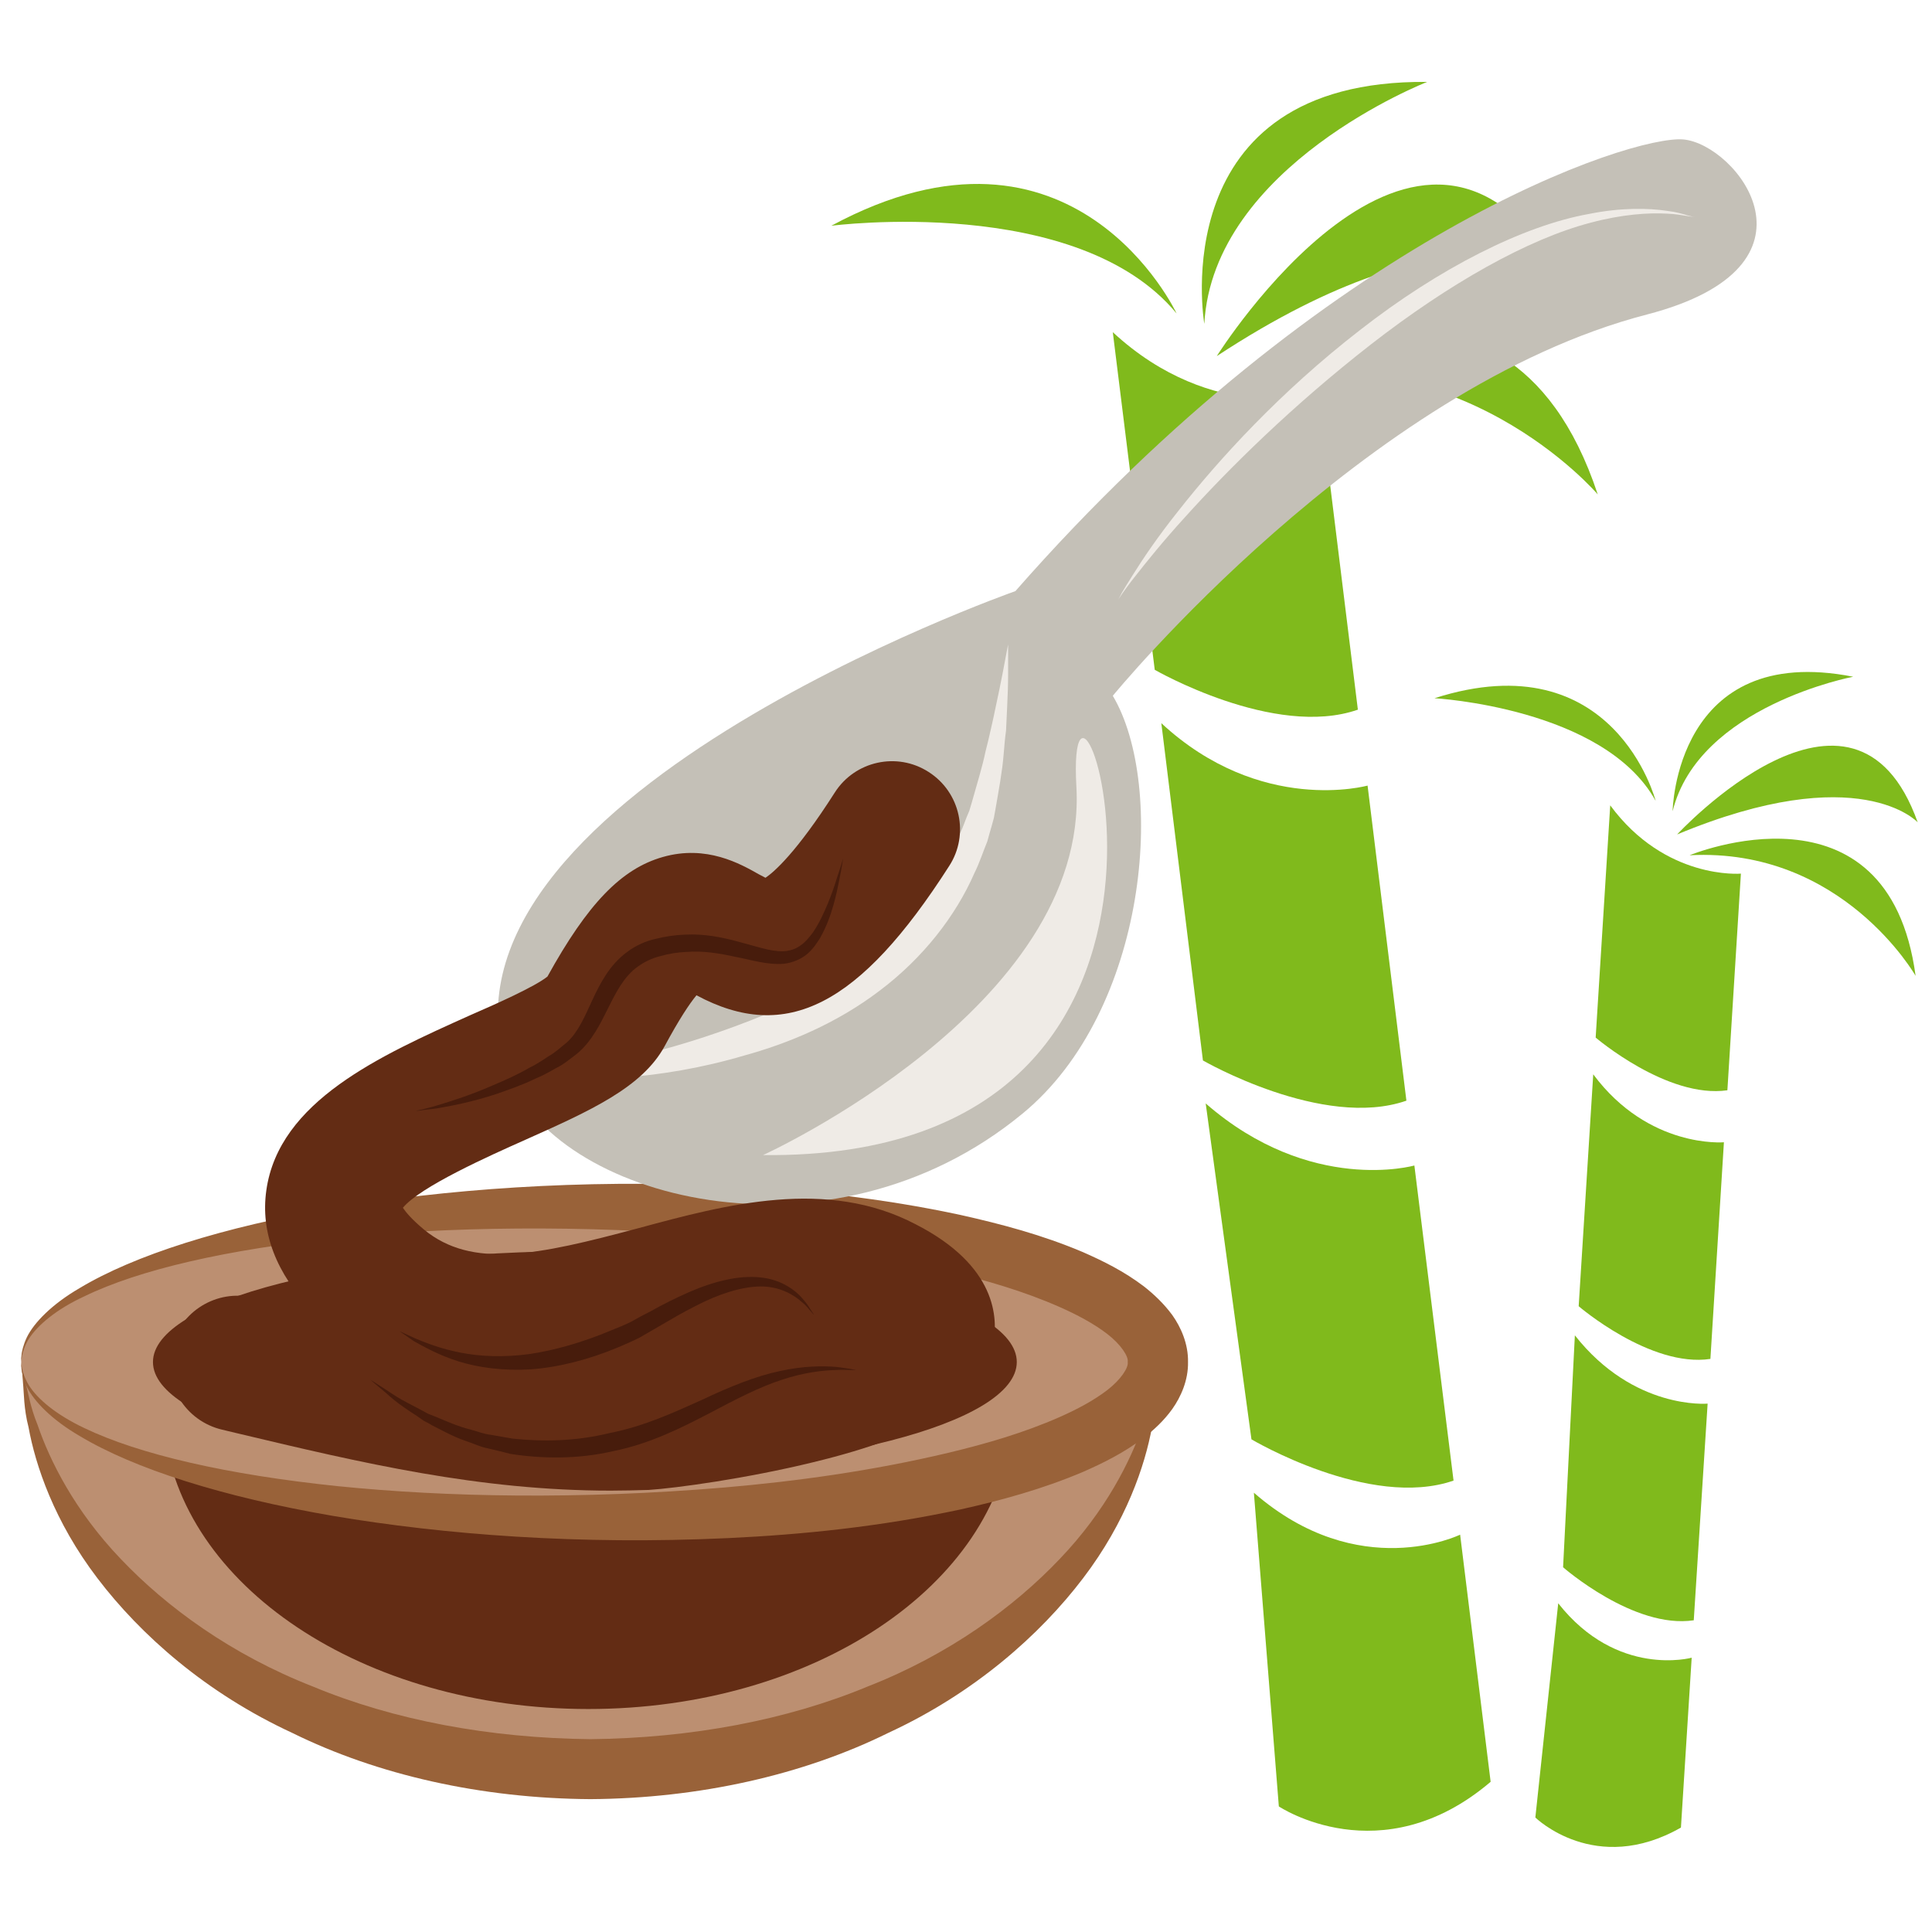
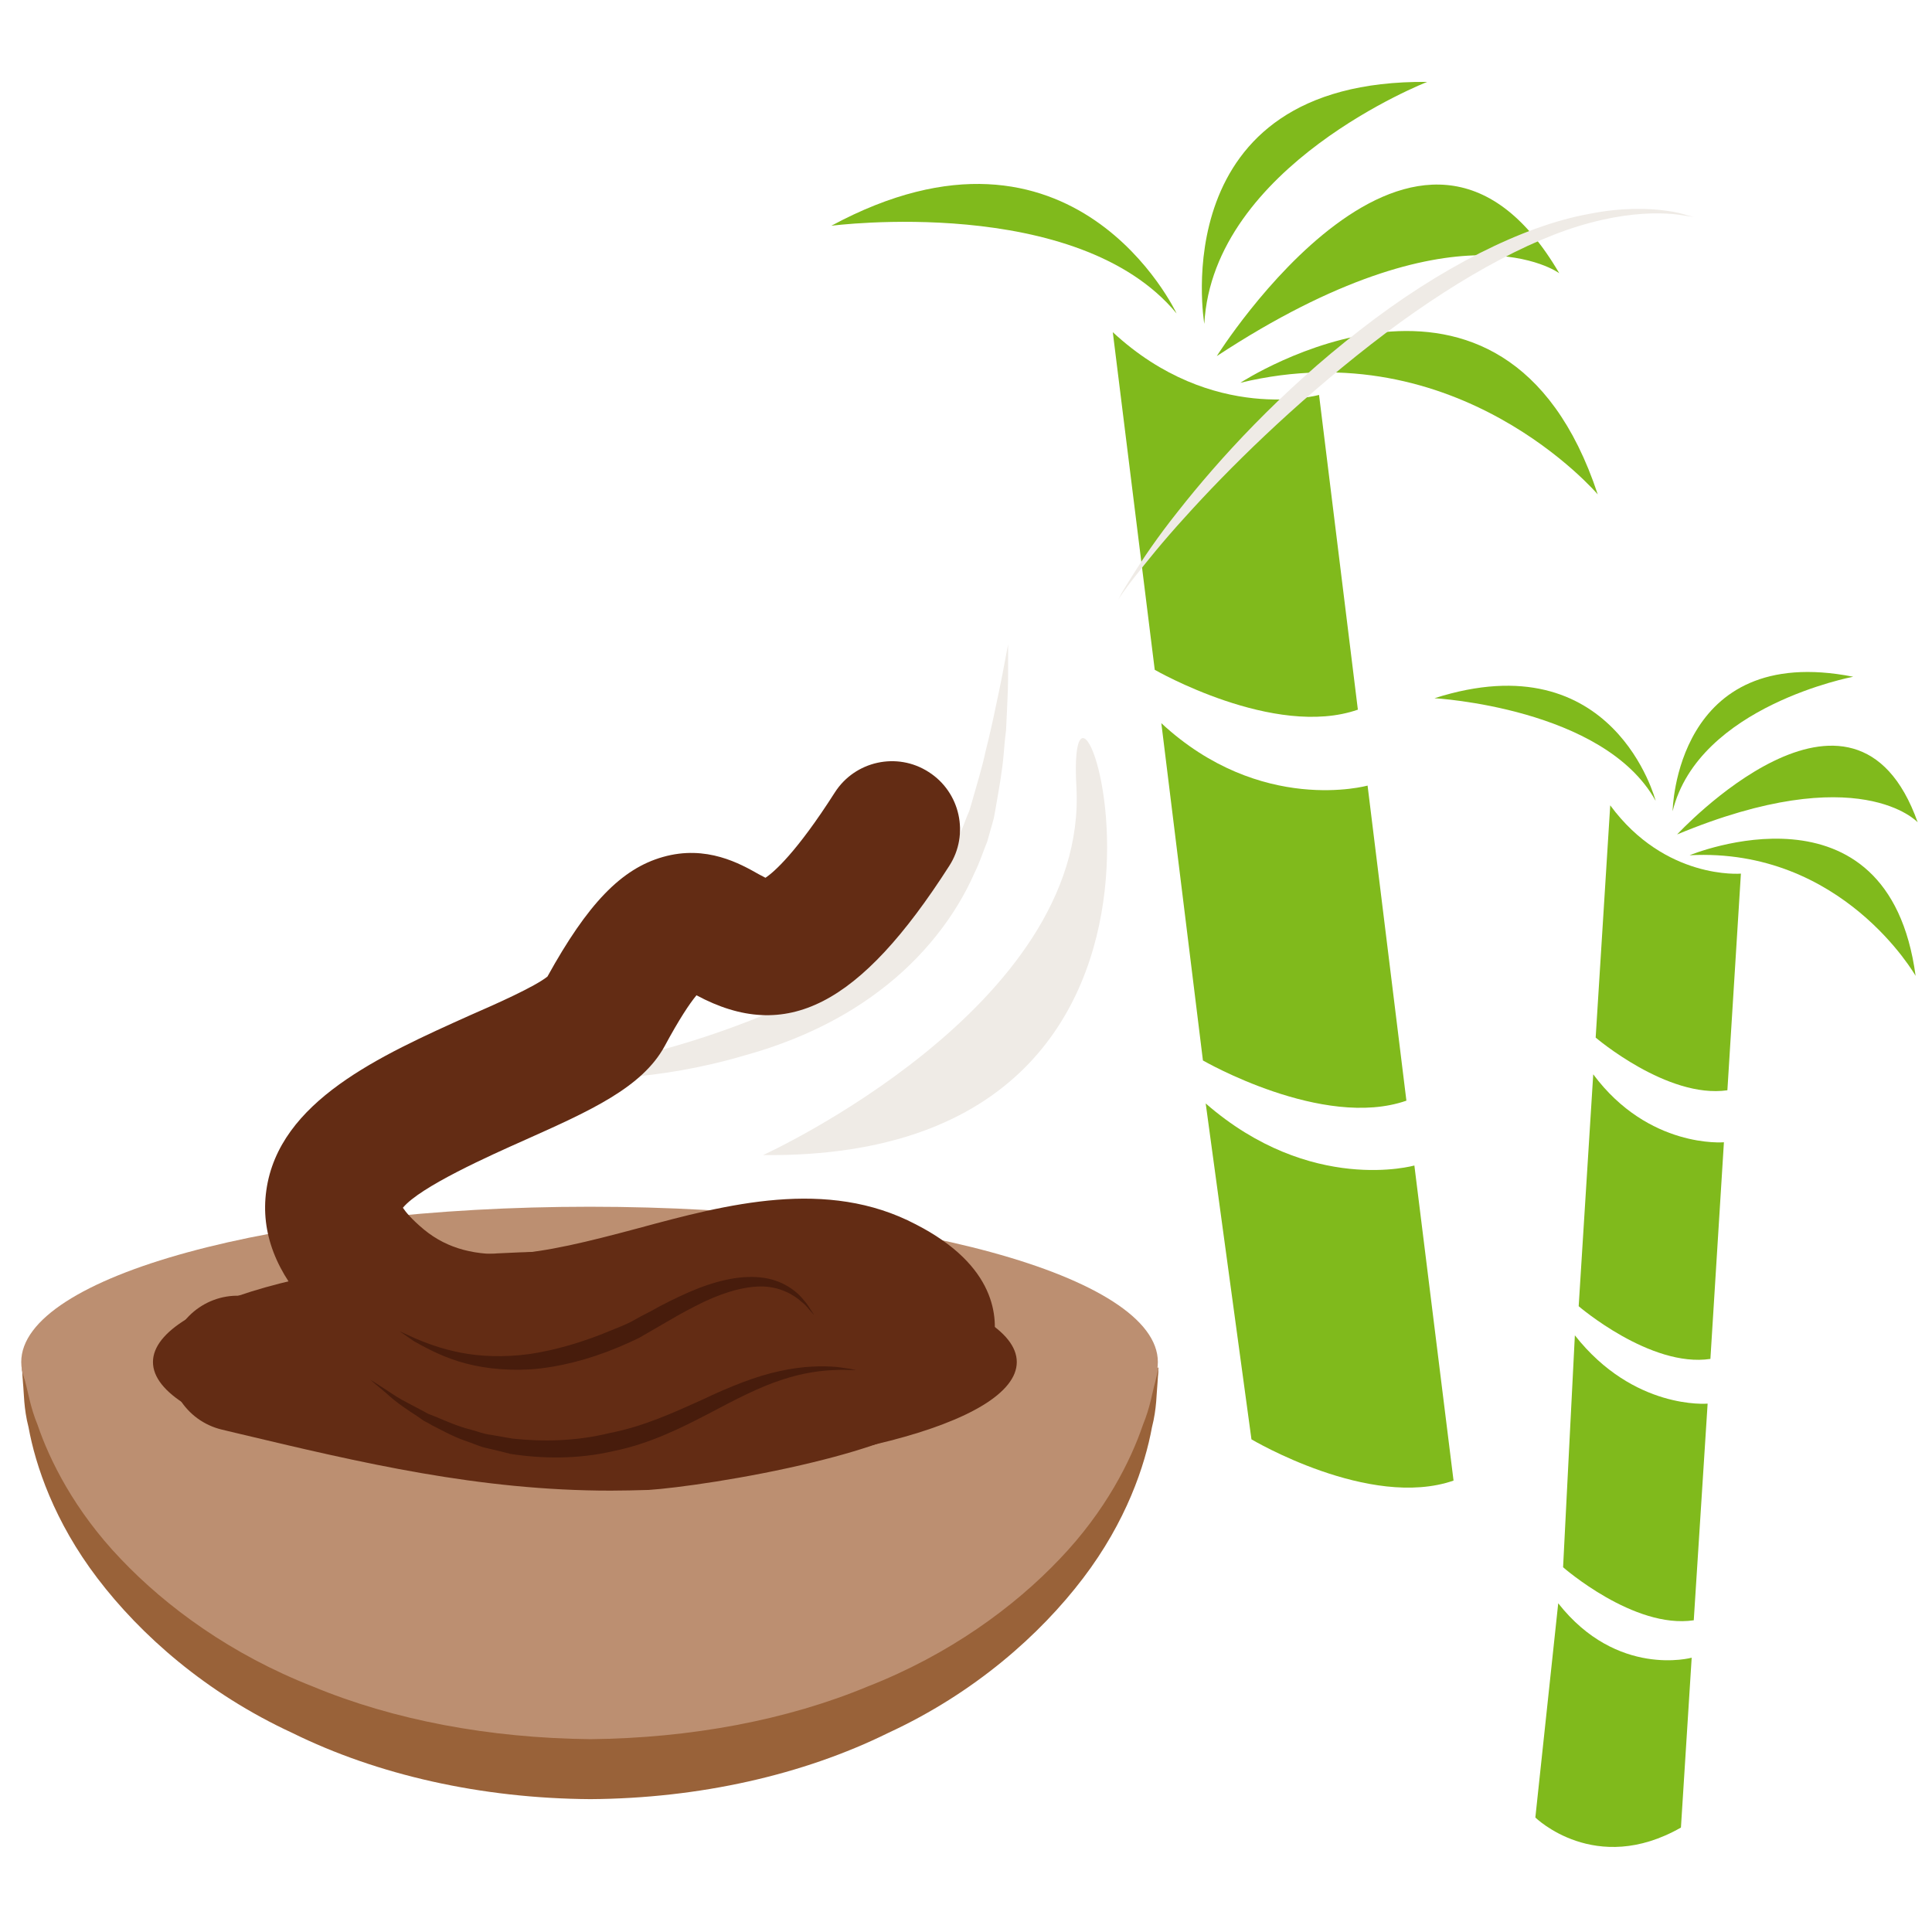
<svg xmlns="http://www.w3.org/2000/svg" id="svg70" viewBox="0 0 5573.56 5574.56" style="clip-rule:evenodd;fill-rule:evenodd;image-rendering:optimizeQuality;shape-rendering:geometricPrecision;text-rendering:geometricPrecision" version="1.1" height="55.746mm" width="55.736mm" xml:space="preserve">
  <rect x="0" y="0" width="5573.56" height="5574.56" fill="#808080" stroke="none" />
  <defs id="defs4">
    <style id="style2" type="text/css">
   
    .str0 {stroke:white;stroke-width:70.56}
    .fil7 {fill:#471C0C;fill-rule:nonzero}
    .fil4 {fill:#632C14;fill-rule:nonzero}
    .fil1 {fill:#80BA1C;fill-rule:nonzero}
    .fil3 {fill:#996239;fill-rule:nonzero}
    .fil2 {fill:#BC8F71;fill-rule:nonzero}
    .fil5 {fill:#C4C0B7;fill-rule:nonzero}
    .fil6 {fill:#EFEBE6;fill-rule:nonzero}
    .fil0 {fill:white;fill-rule:nonzero}
   
  </style>
  </defs>
  <g transform="translate(-7558.72,-11749.72)" id="Vrstva_x0020_1">
    <polygon style="fill:#ffffff;fill-rule:nonzero;stroke:#ffffff;stroke-width:70.56" id="polygon7" points="7594,11785 13097,11785 13097,17289 7594,17289 " class="fil0 str0" />
-     <path style="fill:#80ba1c;fill-rule:nonzero" id="path9" d="m 11248,16961 c 0,0 295,198 611,-71 l -88,-713 c 0,0 -292,143 -595,-121 z" class="fil1" />
    <path style="fill:#80ba1c;fill-rule:nonzero" id="path11" d="m 11169,15902 c 0,0 341,203 583,119 l -113,-909 c 0,0 -299,85 -602,-179 z" class="fil1" />
    <path style="fill:#80ba1c;fill-rule:nonzero" id="path13" d="m 11029,14809 c 0,0 346,200 587,116 l -112,-909 c 0,0 -308,86 -595,-180 z" class="fil1" />
    <path style="fill:#80ba1c;fill-rule:nonzero" id="path15" d="m 10890,13682 c 0,0 345,199 586,115 l -112,-908 c 0,0 -307,86 -595,-181 z" class="fil1" />
    <path style="fill:#80ba1c;fill-rule:nonzero" id="path17" d="m 11069,12777 c 0,0 584,-931 988,-239 0,0 -292,-218 -988,239 z" class="fil1" />
    <path style="fill:#80ba1c;fill-rule:nonzero" id="path19" d="m 11137,12854 c 0,0 760,-497 1031,322 0,0 -403,-474 -1031,-322 z" class="fil1" />
    <path style="fill:#80ba1c;fill-rule:nonzero" id="path21" d="m 11033,12684 c 0,0 -122,-705 643,-698 0,0 -618,241 -643,698 z" class="fil1" />
    <path style="fill:#80ba1c;fill-rule:nonzero" id="path23" d="m 10953,12654 c 0,0 -295,-631 -996,-253 0,0 710,-93 996,253 z" class="fil1" />
    <path style="fill:#80ba1c;fill-rule:nonzero" id="path25" d="m 11988,16993 c 0,0 173,170 420,29 l 31,-490 c 0,0 -215,59 -385,-157 z" class="fil1" />
    <path style="fill:#80ba1c;fill-rule:nonzero" id="path27" d="m 12068,16271 c 0,0 204,179 377,153 l 40,-625 c 0,0 -213,19 -383,-197 z" class="fil1" />
    <path style="fill:#80ba1c;fill-rule:nonzero" id="path29" d="m 12113,15518 c 0,0 207,178 380,152 l 39,-625 c 0,0 -217,19 -377,-196 z" class="fil1" />
    <path style="fill:#80ba1c;fill-rule:nonzero" id="path31" d="m 12162,14743 c 0,0 207,177 380,152 l 39,-625 c 0,0 -218,19 -377,-197 z" class="fil1" />
    <path style="fill:#80ba1c;fill-rule:nonzero" id="path33" d="m 12397,14157 c 0,0 510,-552 694,-35 0,0 -168,-184 -694,35 z" class="fil1" />
    <path style="fill:#80ba1c;fill-rule:nonzero" id="path35" d="m 12433,14217 c 0,0 573,-238 652,348 0,0 -211,-371 -652,-348 z" class="fil1" />
    <path style="fill:#80ba1c;fill-rule:nonzero" id="path37" d="m 12384,14090 c 0,0 7,-489 521,-388 0,0 -446,84 -521,388 z" class="fil1" />
    <path style="fill:#80ba1c;fill-rule:nonzero" id="path39" d="m 12335,14060 c 0,0 -119,-462 -638,-296 0,0 489,27 638,296 z" class="fil1" />
    <path style="fill:#bc8f71;fill-rule:nonzero" id="path41" d="m 7622,15695 c 58,649 769,1158 1640,1158 870,0 1581,-509 1639,-1158 z" class="fil2" />
    <path style="fill:#996239;fill-rule:nonzero" id="path43" d="m 10901,15695 c 0,0 -1,15 -3,44 -3,29 -2,74 -16,128 -20,110 -74,272 -199,436 -124,163 -313,331 -562,446 -245,121 -545,189 -859,191 -315,-2 -615,-70 -860,-191 -249,-115 -438,-283 -562,-446 -125,-164 -179,-326 -199,-436 -14,-54 -13,-99 -16,-128 -2,-29 -3,-44 -3,-44 0,0 3,15 10,43 8,28 14,71 35,122 35,103 107,248 240,387 132,139 319,276 554,368 233,97 510,149 801,152 290,-3 567,-55 800,-152 235,-92 422,-229 554,-368 133,-139 205,-284 240,-387 21,-51 27,-94 35,-122 7,-28 10,-43 10,-43 z" class="fil3" />
-     <path style="fill:#632c14;fill-rule:nonzero" id="path45" d="m 10479,15868 c -43,455 -574,812 -1223,812 -650,0 -1180,-357 -1224,-812 l -32,-189 2492,-15 z" class="fil4" />
    <path style="fill:#bc8f71;fill-rule:nonzero" id="path47" d="m 7620,15679 c 0,-247 734,-448 1640,-448 905,0 1639,201 1639,448 0,248 -734,448 -1639,448 -906,0 -1640,-200 -1640,-448 z" class="fil2" />
-     <path style="fill:#996239;fill-rule:nonzero" id="path49" d="m 7620,15679 c 1,-1 -2,27 22,67 25,40 79,85 159,123 160,77 414,135 731,168 316,32 698,39 1116,4 209,-18 427,-48 646,-100 109,-26 219,-58 321,-103 50,-22 99,-48 138,-78 39,-30 62,-65 59,-81 3,-16 -20,-51 -59,-81 -39,-30 -88,-56 -138,-78 -102,-45 -212,-77 -321,-103 -219,-52 -437,-81 -646,-100 -418,-35 -800,-28 -1116,4 -317,33 -571,91 -731,169 -80,37 -134,83 -159,122 -24,40 -21,68 -22,67 1,1 -5,-26 16,-71 21,-43 73,-96 152,-142 158,-95 412,-176 732,-231 320,-54 708,-84 1138,-64 215,11 441,34 673,84 116,26 234,57 352,107 59,26 118,55 176,99 28,22 57,49 82,83 24,34 46,82 45,135 1,53 -21,101 -45,135 -25,35 -54,61 -82,83 -58,44 -117,73 -176,99 -118,50 -236,82 -352,108 -232,50 -458,73 -673,83 -430,20 -818,-10 -1138,-64 -320,-55 -574,-136 -732,-231 -79,-46 -131,-99 -152,-142 -21,-45 -15,-71 -16,-71 z" class="fil3" />
    <path style="fill:#632c14;fill-rule:nonzero" id="path51" d="m 8000,15679 c 0,-177 558,-320 1246,-320 688,0 1246,143 1246,320 0,177 -558,321 -1246,321 -688,0 -1246,-144 -1246,-321 z" class="fil4" />
-     <path style="fill:#c4c0b7;fill-rule:nonzero" id="path53" d="m 9024,14843 c 128,362 925,581 1485,119 362,-298 414,-946 260,-1205 0,0 727,-889 1541,-1100 539,-140 259,-491 105,-505 -149,-13 -1023,273 -1927,1303 0,0 -1737,610 -1464,1388 z" class="fil5" />
    <path style="fill:#efebe6;fill-rule:nonzero" id="path55" d="m 10467,13609 c 0,0 0,31 0,85 0,28 -1,61 -3,100 -1,20 -2,41 -3,63 -3,22 -5,45 -7,70 -4,49 -14,102 -24,160 -1,7 -3,15 -4,22 -2,7 -4,15 -6,22 -4,15 -9,30 -13,46 -12,29 -22,61 -37,91 -54,124 -149,246 -274,340 -125,95 -264,152 -391,187 -125,37 -243,55 -342,63 -50,1 -95,3 -134,1 -39,-2 -73,-5 -101,-12 -13,-3 -25,-8 -35,-12 -10,-5 -18,-9 -24,-13 -11,-10 -17,-15 -17,-15 1,-1 25,22 79,24 26,1 59,-1 97,-5 39,-5 81,-13 128,-20 94,-21 203,-51 322,-95 118,-43 243,-101 355,-186 112,-85 200,-188 258,-297 16,-26 27,-54 40,-80 6,-13 11,-27 16,-40 3,-6 5,-13 8,-19 2,-7 4,-14 6,-20 15,-54 31,-104 41,-152 6,-23 11,-45 16,-67 5,-21 9,-41 13,-60 8,-38 15,-70 20,-97 10,-54 16,-84 16,-84 z" class="fil6" />
    <path style="fill:#632c14;fill-rule:nonzero" id="path57" d="m 9321,16050 c -381,0 -719,-80 -1076,-165 l -46,-11 c -105,-25 -171,-130 -146,-236 25,-105 131,-170 236,-145 l 47,10 c 41,10 83,20 124,30 -105,-111 -150,-228 -133,-349 36,-258 329,-389 587,-505 76,-33 188,-83 224,-112 116,-210 213,-311 333,-345 126,-36 224,20 277,50 6,3 13,7 19,10 24,-16 89,-72 200,-246 58,-91 180,-118 271,-59 91,58 118,180 59,271 -258,403 -470,512 -729,373 -20,24 -50,69 -92,147 -65,119 -214,186 -402,270 -101,45 -303,135 -353,196 8,12 25,33 61,63 139,114 327,74 618,-4 255,-69 544,-146 801,-11 232,119 239,270 222,349 -33,156 -188,257 -518,337 -192,47 -397,75 -475,80 -37,1 -73,2 -109,2 z" class="fil4" />
    <path style="fill:#efebe6;fill-rule:nonzero" id="path59" d="m 9760,15082 c 0,0 939,-427 904,-1062 -36,-634 555,1077 -904,1062 z" class="fil6" />
    <path style="fill:#efebe6;fill-rule:nonzero" id="path61" d="m 12448,12376 c 0,0 -7,-1 -21,-3 -14,-2 -34,-6 -60,-7 -53,-3 -129,2 -219,26 -181,47 -409,176 -634,351 -226,176 -411,359 -537,499 -63,69 -111,129 -144,171 -16,20 -28,37 -36,48 -8,12 -12,18 -12,18 0,0 4,-7 10,-19 7,-12 18,-30 32,-52 28,-45 71,-109 130,-183 117,-149 295,-345 525,-523 229,-179 471,-301 660,-335 94,-19 173,-17 226,-9 26,3 46,9 59,13 14,4 21,5 21,5 z" class="fil6" />
    <path style="fill:#471c0c;fill-rule:nonzero" id="path63" d="m 9907,15543 c 0,0 -3,-3 -9,-10 -6,-6 -13,-17 -26,-27 -23,-21 -65,-46 -121,-45 -55,1 -120,22 -187,57 -34,17 -68,37 -104,58 -19,11 -38,22 -57,33 -20,10 -41,19 -62,28 -84,35 -170,57 -250,63 -80,5 -153,-5 -210,-23 -57,-18 -99,-42 -128,-58 -27,-19 -42,-29 -42,-29 0,0 17,8 46,21 31,13 74,30 131,41 56,11 124,14 198,4 74,-11 154,-34 235,-68 20,-8 40,-16 58,-25 19,-11 38,-21 56,-30 37,-21 74,-39 110,-55 73,-32 146,-50 208,-43 62,6 105,40 125,66 11,12 17,24 22,31 5,7 7,11 7,11 z" class="fil7" />
    <path style="fill:#471c0c;fill-rule:nonzero" id="path65" d="m 10028,15702 c 0,0 -5,0 -15,0 -10,0 -24,-1 -43,0 -38,1 -92,7 -155,28 -63,20 -133,56 -212,98 -79,41 -170,87 -275,108 -103,24 -207,22 -297,8 -22,-6 -44,-11 -65,-16 -22,-4 -41,-14 -60,-20 -39,-13 -72,-32 -102,-47 -7,-5 -15,-8 -22,-12 -7,-5 -13,-9 -20,-14 -13,-8 -24,-16 -36,-24 -22,-15 -40,-30 -54,-43 -29,-24 -45,-38 -45,-38 0,0 18,11 50,32 15,10 34,23 58,35 12,6 24,13 38,20 6,3 13,7 20,11 8,3 15,6 23,9 31,13 64,28 101,37 19,5 38,13 58,15 21,4 41,7 63,11 86,9 181,8 279,-16 98,-19 185,-59 267,-96 80,-38 157,-69 225,-83 67,-15 123,-15 161,-12 19,2 34,5 43,6 10,2 15,3 15,3 z" class="fil7" />
-     <path style="fill:#471c0c;fill-rule:nonzero" id="path67" d="m 9991,14226 c 0,0 -3,22 -11,62 -4,20 -9,45 -17,73 -8,28 -19,60 -38,94 -10,16 -21,33 -39,48 -17,14 -41,24 -65,27 -49,4 -94,-11 -141,-20 -46,-10 -93,-18 -142,-14 -25,1 -50,5 -74,12 -25,6 -45,16 -65,30 -80,57 -91,180 -175,251 -21,16 -40,32 -61,42 -21,12 -41,23 -61,31 -39,19 -78,32 -112,44 -70,23 -129,34 -169,41 -20,3 -36,4 -47,6 -10,1 -16,2 -16,2 0,0 5,-2 16,-4 10,-3 26,-6 45,-12 39,-12 95,-29 161,-58 33,-14 70,-30 106,-51 19,-9 37,-21 55,-33 20,-11 35,-26 53,-40 32,-29 51,-73 73,-121 22,-47 49,-102 101,-140 25,-19 55,-32 83,-38 28,-7 56,-11 84,-12 56,-3 109,8 156,21 47,12 90,28 127,27 19,-1 35,-6 49,-16 15,-10 26,-24 36,-37 20,-29 33,-59 44,-85 11,-27 19,-50 25,-70 13,-38 19,-60 19,-60 z" class="fil7" />
  </g>
</svg>